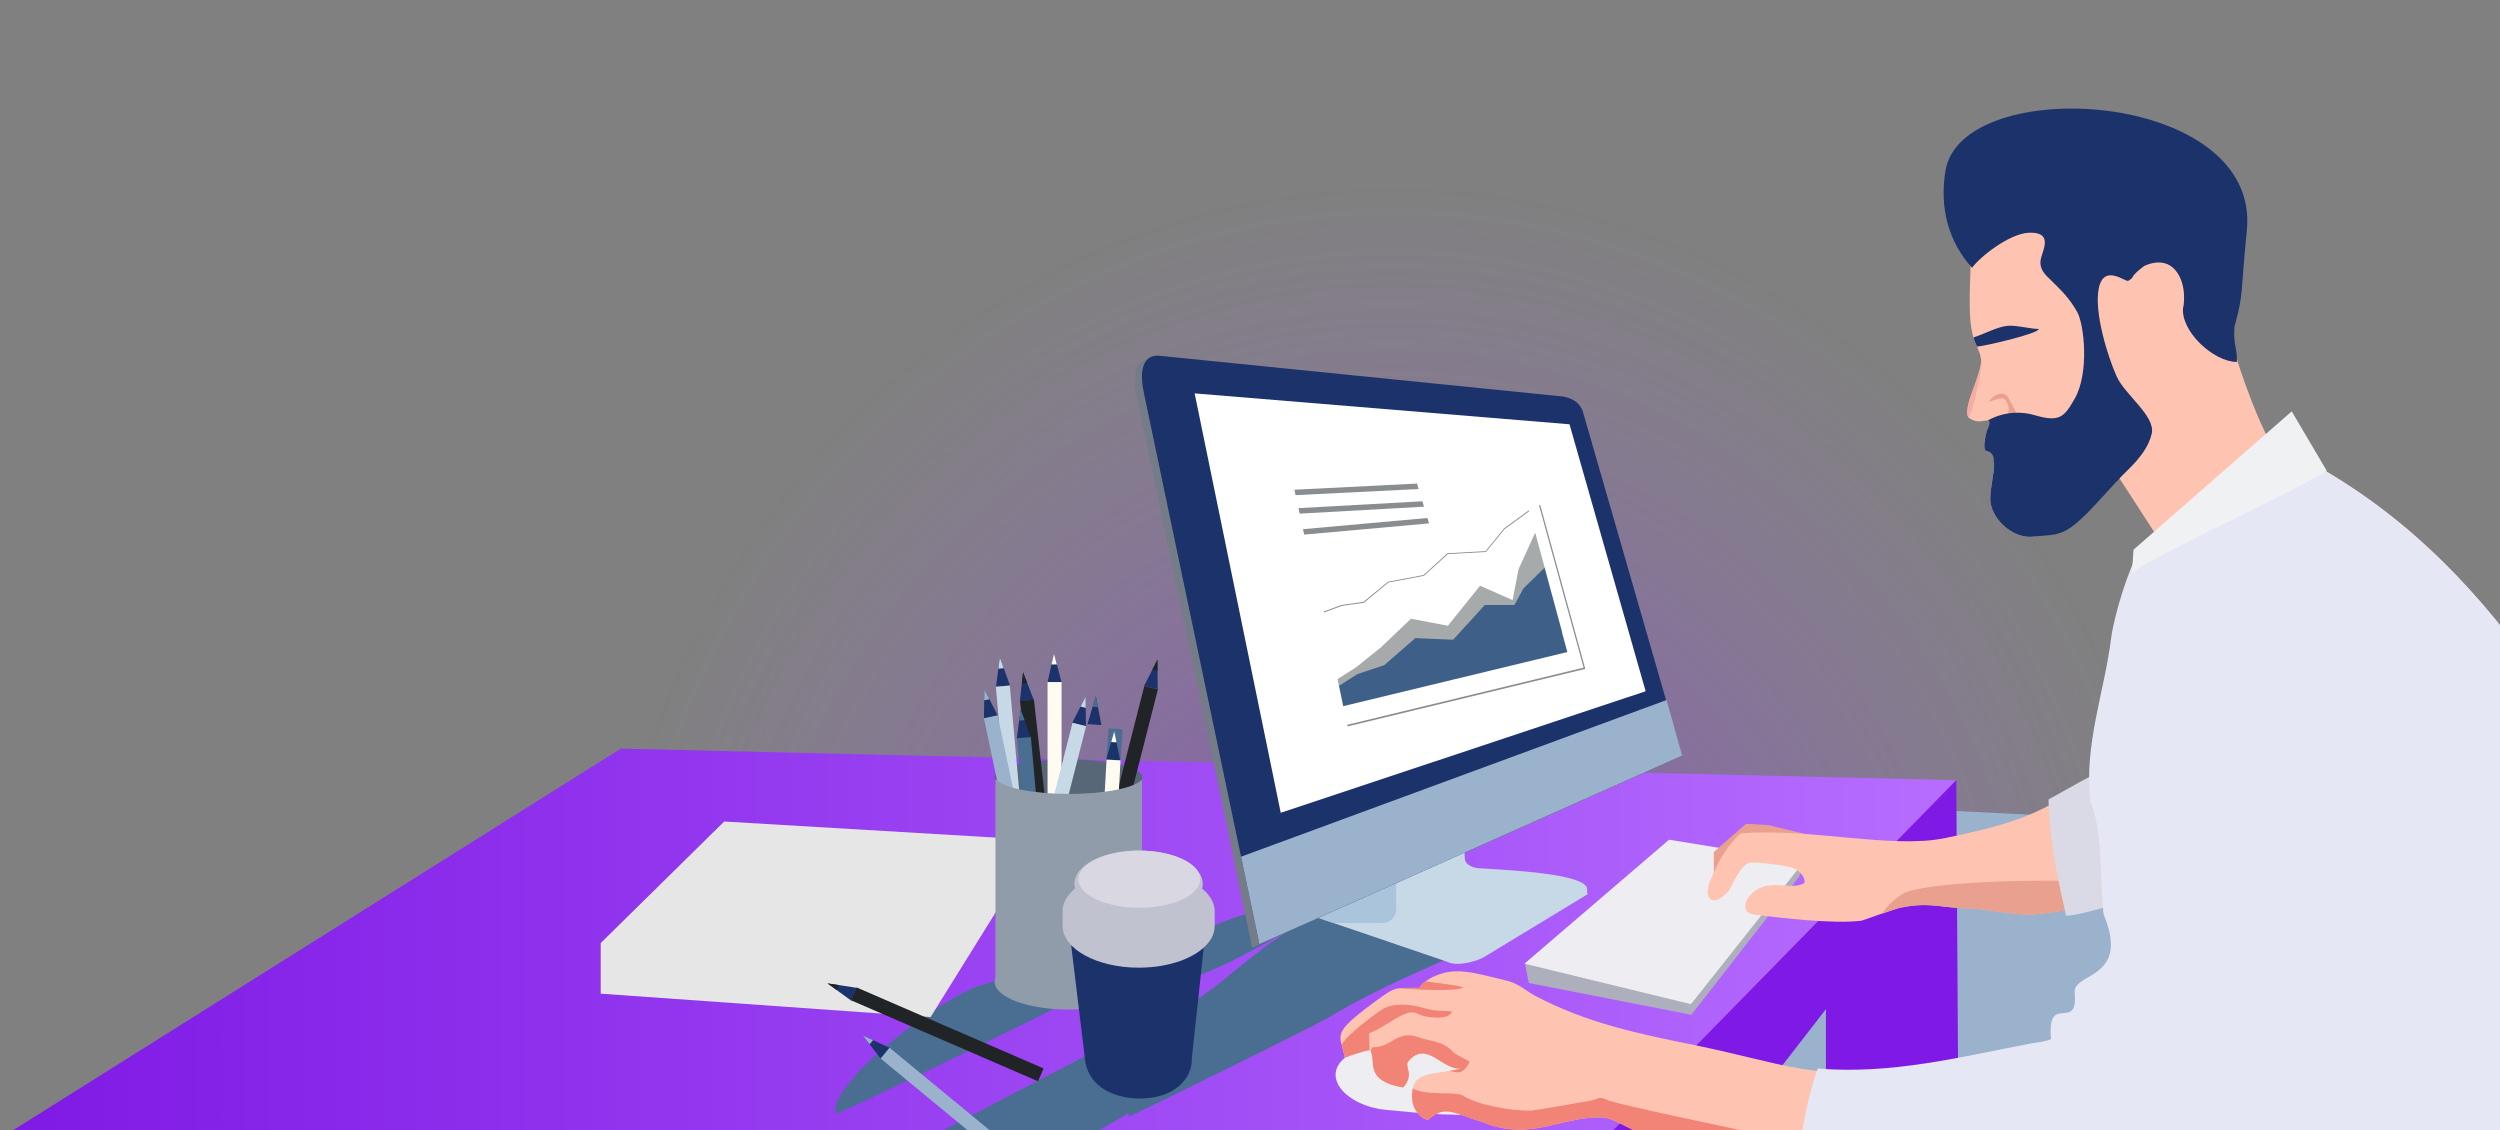
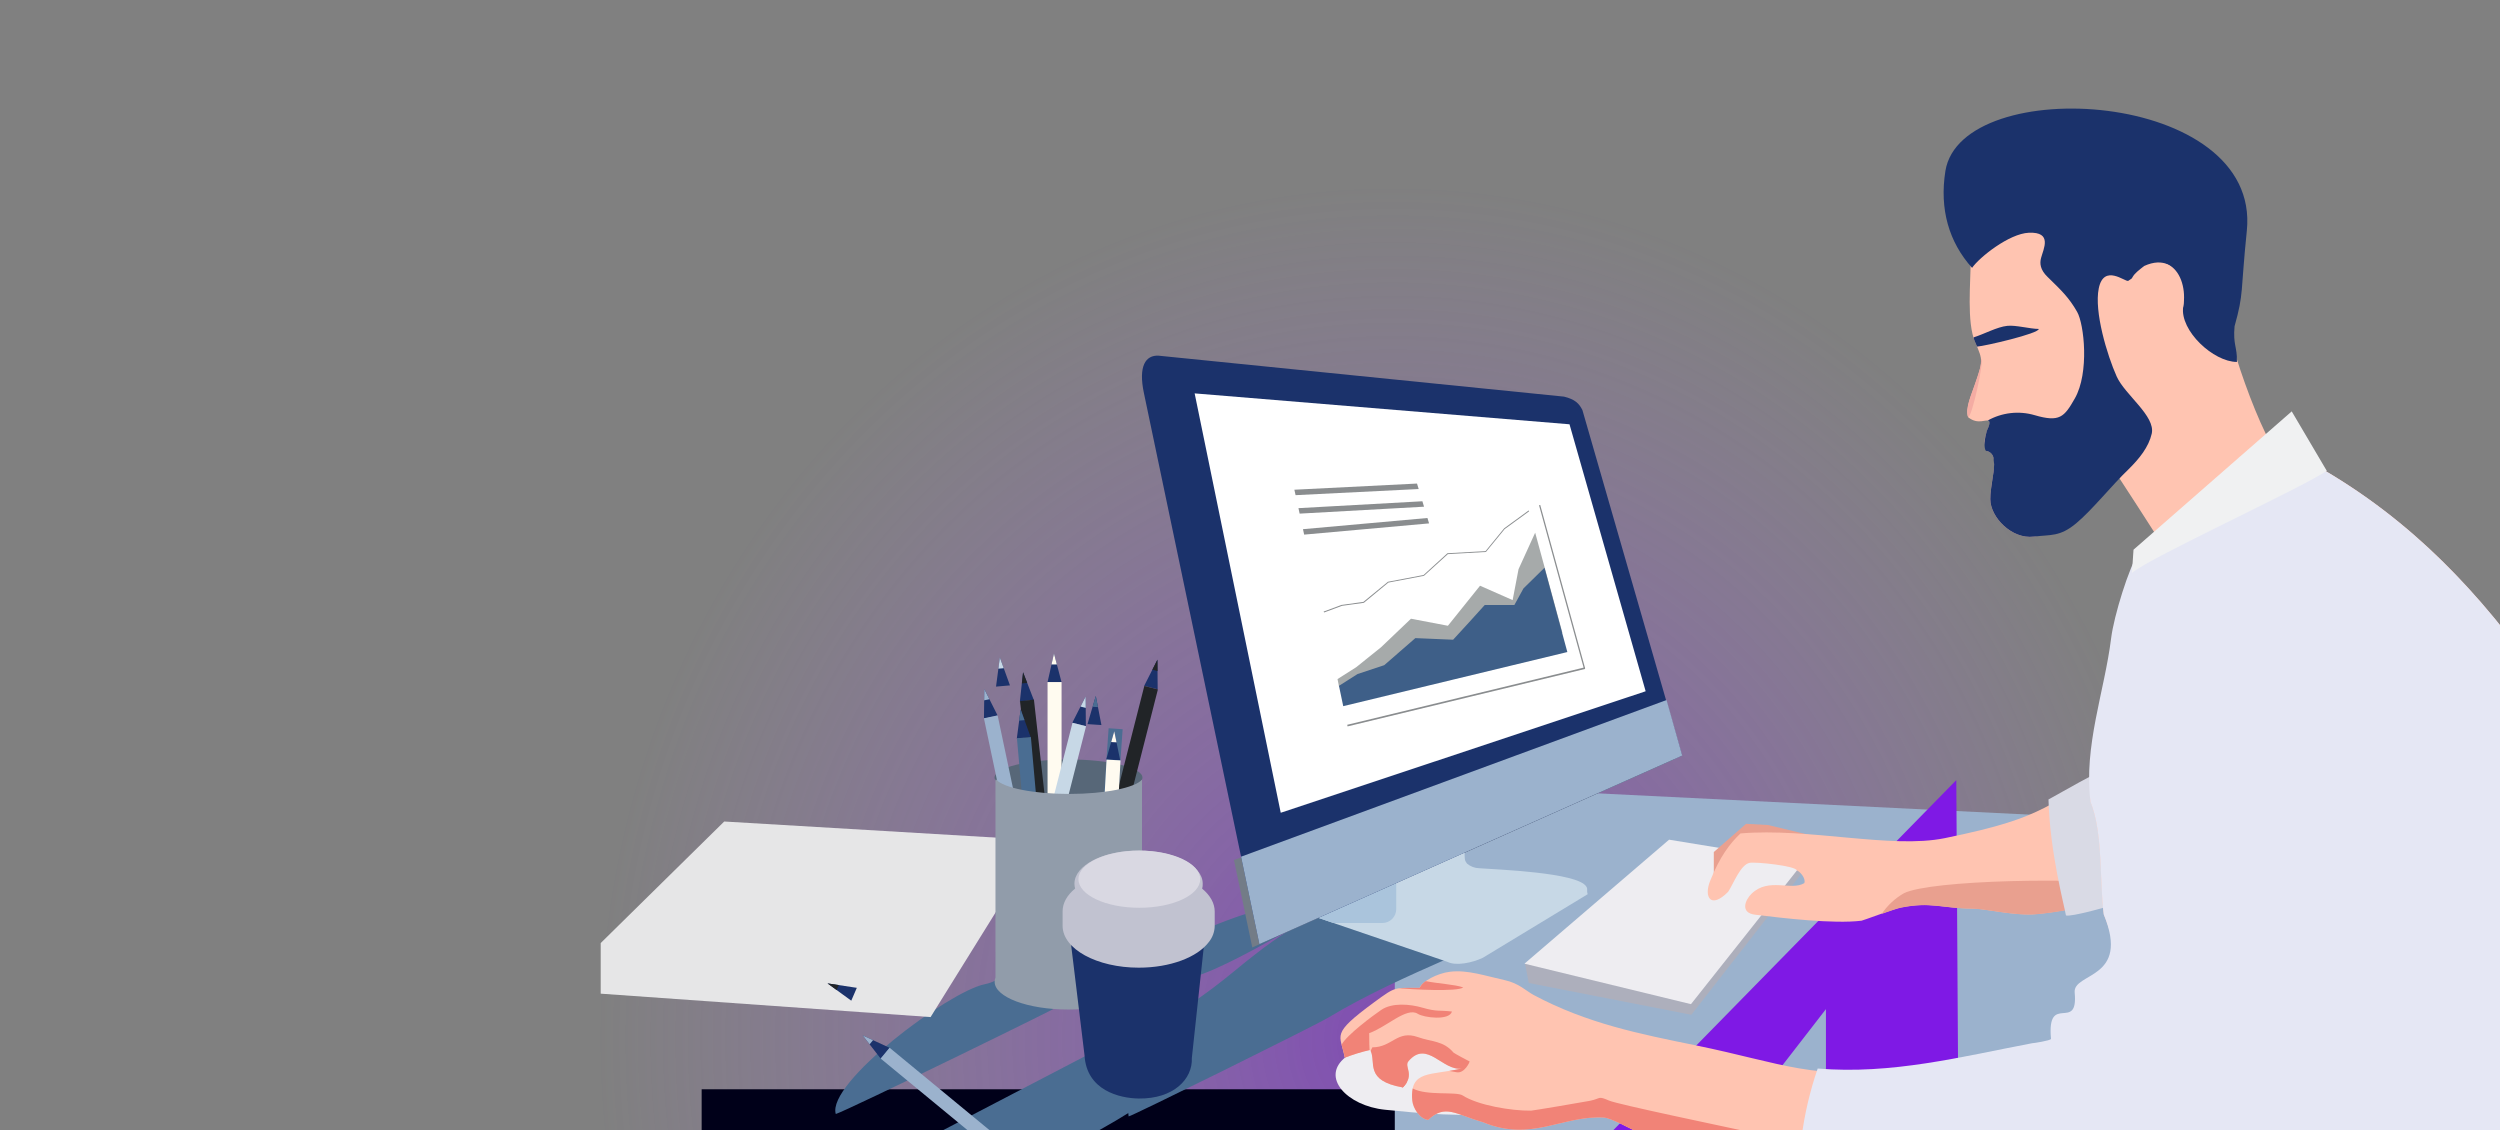
<svg xmlns="http://www.w3.org/2000/svg" width="805" height="364" viewBox="0 0 805 364" fill="none">
  <rect x="0" y="0" width="805" height="364" fill="#808080" stroke="none" />
  <path opacity="0.5" d="M904 336C904 553.6 741.703 730 541.5 730C341.297 730 179 553.6 179 336C179 118.4 341.297 -58 541.5 -58C741.703 -58 904 118.4 904 336Z" fill="url(#paint0_radial_416_24787)" />
  <path d="M518.195 350.747H225.931V366.53H518.195V350.747Z" fill="#000019" />
  <path fill-rule="evenodd" clip-rule="evenodd" d="M805.424 269.795L449.124 252.247V366.541H805.424V269.795Z" fill="#9BB2CD" />
-   <path fill-rule="evenodd" clip-rule="evenodd" d="M199.892 241.059L630.086 251.218L523.09 366.541H0.06L199.892 241.059Z" fill="url(#paint1_linear_416_24787)" />
  <path fill-rule="evenodd" clip-rule="evenodd" d="M489.345 298.644L500.122 292.027C480.089 304.281 452.38 312.859 427.786 327.625C423.188 330.395 363.59 359.841 363.418 359.486C359.225 322.503 358.956 344.425 397.343 312.785C417.72 295.985 419.608 297.713 440.684 285.042C439.727 284.049 399.513 310.371 384.286 314.574C361.628 320.849 365.061 307.614 345.138 321.817C342.686 323.52 272.924 357.525 269.123 358.714C266.12 348.714 305.378 319.305 317.099 316.915C327.814 314.734 321.304 304.869 345.187 307.81C381.429 312.271 387.007 288.694 440.23 288.694C463.12 288.706 477.796 298.644 489.345 298.644Z" fill="#4A6D92" />
  <path fill-rule="evenodd" clip-rule="evenodd" d="M360.125 341.697L351.015 339.246L298.578 366.573H349.041C362.172 359.723 378.663 348.927 379.178 346.697C379.178 346.672 360.701 342.53 360.125 341.697Z" fill="#4A6D92" />
-   <path fill-rule="evenodd" clip-rule="evenodd" d="M370.767 115.6C366.611 115.38 364.22 118.921 366.059 127.646L403.232 305.086L539.397 244.367L507.323 133.148C506.257 130.991 504.982 129.68 501.389 128.786L370.767 115.6Z" fill="#737C87" />
  <path fill-rule="evenodd" clip-rule="evenodd" d="M397.329 276.929L403.239 305.077L539.391 244.37L534.352 226.467L397.329 276.929Z" fill="#737C87" />
  <path fill-rule="evenodd" clip-rule="evenodd" d="M507.135 334.582L438.403 337.878C437.385 338.344 433.621 339.337 433.376 340.329C424.966 346.824 433.805 356.112 445.992 357.338C465.964 359.348 510.972 364.139 510.482 336.959C510.457 335.538 508.287 335.097 507.135 334.582Z" fill="#EEEDF1" />
  <path fill-rule="evenodd" clip-rule="evenodd" d="M421.528 294.534L471.6 273.702C471.6 277.06 471.6 276.925 472.36 278.064C473.47 279.01 474.874 279.543 476.332 279.572C481.641 279.988 508.013 280.895 510.796 285.478C511.373 286.434 510.797 286.593 511.238 287.929L477.473 308.406C474.089 310.011 468.89 311.114 466.095 309.729L421.528 294.534Z" fill="#C7D8E6" />
  <path fill-rule="evenodd" clip-rule="evenodd" d="M422.439 294.145L449.583 282.834V292.76C449.58 293.939 449.11 295.068 448.276 295.902C447.442 296.735 446.312 297.205 445.133 297.208H429.354L422.758 294.966C422.627 294.702 422.52 294.428 422.439 294.145Z" fill="#AAC4DC" />
  <path fill-rule="evenodd" clip-rule="evenodd" d="M516.901 366.54L629.93 251.192L630.519 348.355L587.951 362.043V324.938L555.73 366.54H516.901Z" fill="#7F19E5" />
  <path fill-rule="evenodd" clip-rule="evenodd" d="M504.02 304.395L491.024 310.155L492.262 316.527L544.602 326.759L579.507 282.031L580.648 277.473L504.02 304.395Z" fill="#ADAFBC" />
  <path fill-rule="evenodd" clip-rule="evenodd" d="M737.803 150.848L704.233 197.058C704.665 191.493 703.214 185.943 700.114 181.3C693.358 171.031 680.963 151.338 680.718 151.632C670.91 163.09 662.156 171.876 654.873 172.795C647.811 173.69 640.872 166.558 640.872 160.737C640.872 154.157 644.415 146.192 639.646 145.211C639.069 142.43 638.653 142.675 639.646 139.256C639.646 138.582 641.019 136.719 640.504 135.579C639.462 134.795 637.059 136.952 633.736 134.354C632.731 131.462 634.962 126.83 635.845 124.085C638.53 116.328 638.628 116.181 636.041 110.299C633.184 103.817 634.57 90.925 634.57 83.414C626.282 74.713 628.219 67.704 630.315 54.91C632.032 44.433 651.759 43.796 660.967 42.656C680.032 40.304 719.4 46.173 719.4 72.459C719.4 91.746 721.141 90.386 717.021 101.611C716.445 107.248 730.52 149.157 737.803 150.848Z" fill="#FFC4B1" />
  <path fill-rule="evenodd" clip-rule="evenodd" d="M633.707 134.257C632.702 131.365 634.933 126.733 635.816 123.988C637.349 119.565 638.035 117.616 637.863 115.655C639.224 115.104 634.823 135.152 633.707 134.257Z" fill="#F4ACA3" />
-   <path fill-rule="evenodd" clip-rule="evenodd" d="M640.517 129.221C640.198 129.834 644.342 127.543 645.421 128.498C646.279 129.246 647.64 131.917 646.181 133.731C645.507 134.552 647.272 133.204 646.291 133.976C647.125 134.638 648.744 133.853 648.744 133.853C650.374 134.27 647.787 130.177 646.782 128.253C646.009 126.783 645.016 126.452 643.104 127.028C642.036 127.476 641.133 128.242 640.517 129.221Z" fill="#E9A08F" />
  <path fill-rule="evenodd" clip-rule="evenodd" d="M668.561 168.479C663.253 172.928 660.359 172.094 654.879 172.793C647.817 173.7 640.877 166.555 640.877 160.735C640.877 156.899 642.103 152.598 642.103 149.473L641.895 147.402C641.787 146.849 641.511 146.342 641.106 145.949C640.7 145.557 640.184 145.299 639.627 145.209C639.051 145.209 638.634 142.672 639.627 139.253C639.627 138.579 641 136.717 640.485 135.577C640.346 135.484 640.186 135.429 640.019 135.418C642.296 134.136 644.806 133.322 647.402 133.023C649.998 132.724 652.628 132.947 655.136 133.678C663.204 136.043 664.675 134.315 668.108 128.274C672.803 120.002 671.099 104.39 668.843 100.432C666.207 95.788 663.669 93.435 659.795 89.636L659.341 89.195C656.889 86.842 656.767 84.784 657.22 83.068C657.981 80.164 660.997 74.601 653.273 74.944C646.922 75.225 637.334 82.872 635.005 86.254C627.562 77.971 624.461 67.358 626.422 55.031C631.584 23.354 728.184 28.733 723.476 74.331C721.404 94.403 722.581 94.195 719.528 105.064C718.989 111.106 720.411 111.62 720.288 116.546C712.772 116.546 701.898 106.547 702.976 98.766C703.712 93.644 701.297 85.862 697.324 85.004C692.089 83.865 688.313 88.681 685.297 90.433C684.426 90.923 677.438 84.747 675.795 92.884C674.275 100.359 678.492 114.353 681.582 121.252C684.23 127.134 694.124 133.972 692.862 139.633C691.881 143.934 688.877 147.684 685.395 151.103C679.914 156.36 673.649 164.252 668.561 168.479Z" fill="#1B326B" />
  <path fill-rule="evenodd" clip-rule="evenodd" d="M635.478 108.734L635.613 108.6C638.825 107.595 643.08 105.254 646.341 104.923C649.038 104.617 653.697 105.916 656.48 105.916C656.615 107.386 638.924 111.492 636.606 111.602L636.018 110.242C635.805 109.752 635.624 109.248 635.478 108.734Z" fill="#1B326B" />
  <path fill-rule="evenodd" clip-rule="evenodd" d="M689.286 107.212C688.746 112.384 688.133 115.57 694.692 110.999C696.806 109.01 698.765 106.864 700.553 104.578C706.34 97.139 702.846 79.959 690.426 85.645C686.956 88.378 685.522 89.321 686.368 93.855C687.054 97.201 688.685 95.644 687.667 100.656C687.201 102.911 688.562 105.558 688.893 107.077C689.102 107.188 689.286 107.176 689.286 107.212Z" fill="#FFC4B1" />
  <path fill-rule="evenodd" clip-rule="evenodd" d="M692.423 99.551L690.718 99.171C686.366 97.811 690.069 102.615 689.958 105.225C689.848 107.835 693.342 103.619 695.831 103.717C697.363 103.779 697.253 96.095 693.183 95.593C690.559 95.274 690.216 91.696 689.86 93.583C689.394 96.034 693.183 96.671 693.256 98.056C693.759 99.318 692.643 99.245 692.423 99.551Z" fill="#FFC4B1" />
  <path fill-rule="evenodd" clip-rule="evenodd" d="M373.06 114.528C368.891 114.307 366.5 117.849 368.339 126.562L405.525 304.013L541.616 243.294L509.543 132.064C508.476 129.919 507.201 128.608 503.621 127.713L373.06 114.528Z" fill="#1B326B" />
  <path fill-rule="evenodd" clip-rule="evenodd" d="M399.623 275.854L405.521 304.014L541.685 243.295L536.634 225.404L399.623 275.854Z" fill="#9BB2CD" />
  <path fill-rule="evenodd" clip-rule="evenodd" d="M505.38 136.621L384.676 126.671L412.397 261.712L529.901 222.584L505.38 136.621Z" fill="white" />
  <path fill-rule="evenodd" clip-rule="evenodd" d="M580.832 277.473L537.442 270.378L490.877 310.302L544.492 323.34L580.832 277.473Z" fill="#EEEDF1" />
  <path fill-rule="evenodd" clip-rule="evenodd" d="M582.445 272.092L582.801 268.906L569.314 265.659L562.24 265.266L551.843 274.359C551.843 274.481 551.843 282.226 551.843 283.108C552.223 283.17 553.069 281.981 553.891 281.283C562.118 274.616 571.068 272.092 582.445 272.092Z" fill="#E9A08F" />
  <path fill-rule="evenodd" clip-rule="evenodd" d="M706.602 279.86L685.184 246.161C656.58 259.09 661.411 262.717 626.211 269.885C608.936 273.402 582.478 266.491 560.434 268.366C557.038 271.601 553.838 275.718 550.625 283.745C548.627 288.781 550.797 292.874 556.474 287.151C558.202 284.505 560.446 278.427 563.364 277.838C565.228 277.458 578.199 278.782 578.604 280.289C579.364 280.473 581.608 282.74 580.982 284.37C576.728 286.931 569.555 282.446 564.026 287.752C561.868 289.823 560.274 293.953 565.166 294.541C574.214 295.656 590.472 297.568 599.422 296.465C599.924 296.403 609.721 292.69 611.964 292.225C621.773 290.24 625.206 292.47 634.94 292.531C639.293 292.531 648.782 294.982 655.783 294.32C668.988 293.095 685 288.536 697.591 284.1C699.087 283.659 706.75 281.564 706.602 279.86Z" fill="#FFC4B1" />
  <path fill-rule="evenodd" clip-rule="evenodd" d="M605.91 294.269C608.448 293.374 611.01 292.492 612.04 292.284C621.848 290.298 625.281 292.529 635.016 292.59C639.369 292.59 648.858 295.041 655.859 294.379C667.972 293.301 682.427 289.343 694.455 285.262C669.161 282.235 621.566 283.412 613.094 287.603C610.219 289.243 607.76 291.524 605.91 294.269Z" fill="#E9A08F" />
  <path fill-rule="evenodd" clip-rule="evenodd" d="M708.235 282.036L684.83 244.33C671.797 250.224 665.704 254.133 659.611 257.429C660.064 274.499 664.735 291.741 665.238 294.78C668.83 295.711 708.419 283.028 708.235 282.036Z" fill="#D9DAE5" />
  <path fill-rule="evenodd" clip-rule="evenodd" d="M692.001 174.515L729.812 141.808C764.031 157.285 789.263 179.968 811.442 209.549V366.537H530.936C523.849 362.64 518.295 359.932 516.469 359.834C503.068 359.111 493.174 367.762 477.64 361.39C468.604 358.78 465.379 355.41 459.875 360.593C457.079 360.275 454.97 356.697 454.774 354.405C453.818 344.418 460.659 346.403 470.713 344.05C464.582 345.018 459.543 334.639 453.548 341.71C452.028 343.511 455.792 345.987 451.734 350.153C439.056 347.935 443.384 341.857 441.239 338.107C439.412 338.217 434.361 340.068 433.012 340.558C431.602 332.936 428.23 333.206 442.477 322.728C449.833 317.312 448.901 318.219 457.116 318.096C457.827 316.062 462.756 313.391 466.924 312.9C472.589 312.214 478.4 314.273 484.395 315.572C489.116 316.589 491.421 319.101 493.836 320.388C511.001 329.566 528.018 332.936 546.065 336.612C574.264 342.372 583.631 348.07 615.03 344.21C619.824 343.622 661.362 335.914 661.362 335.901C667.321 329.419 681.69 341.416 675.597 321.785C673.61 315.413 686.128 315.572 677.436 294.446C676.05 283.748 677.227 268.124 673.181 258.247C670.901 240.356 688.176 226.852 690.26 209.868C691.989 196.021 682.732 181.83 692.001 174.515Z" fill="#FFC4B1" />
  <path fill-rule="evenodd" clip-rule="evenodd" d="M450.445 318.228C451.929 318.019 453.768 318.142 457.127 318.093C457.564 317.2 458.244 316.448 459.089 315.924C463.38 316.782 468.333 316.965 471.165 317.946C469.363 319.441 454.295 318.559 450.445 318.228Z" fill="#F18377" />
  <path fill-rule="evenodd" clip-rule="evenodd" d="M441.001 338.137C438.283 338.754 435.616 339.574 433.02 340.588C432.701 338.86 432.284 337.537 431.99 336.409C433.535 333.334 442.191 326.937 444.716 325.221C448.235 322.77 454.071 323.31 458.092 324.486C462.727 325.834 463.426 325.221 467.533 325.712C466.699 328.738 458.448 327.697 456.499 326.434C452.943 324.155 446.408 330.76 440.879 332.672C440.854 335.931 440.965 337.096 441.001 338.137Z" fill="#F18377" />
  <path fill-rule="evenodd" clip-rule="evenodd" d="M466.658 344.84C467.884 344.632 469.27 344.387 470.68 344.056C464.549 345.024 459.51 334.645 453.515 341.715C451.995 343.517 455.759 345.992 451.7 350.158C439.317 347.989 443.118 342.144 441.34 338.382L441.892 337.242C448.329 337.242 449.861 331.557 456.605 333.958C461.116 335.564 464.709 335.037 468.044 338.946C468.227 339.154 473.144 341.801 473.23 341.801C473.315 341.801 471.624 345.796 468.963 345.257C468.178 345.085 467.357 344.95 466.658 344.84Z" fill="#F18377" />
  <path fill-rule="evenodd" clip-rule="evenodd" d="M530.933 366.55C523.846 362.653 518.292 359.945 516.465 359.847C503.065 359.124 493.171 367.775 477.637 361.403C468.601 358.793 465.376 355.423 459.871 360.607C457.076 360.288 454.967 356.71 454.771 354.418C454.605 353.109 454.647 351.781 454.894 350.485C459.454 352.935 468.87 351.391 470.967 352.727C475.871 355.901 486.685 357.727 493.036 357.629C493.514 357.629 510.2 354.823 511.978 354.455C515.583 353.72 514.43 352.788 518.108 354.382C520.904 355.607 552.781 362.236 573.28 366.636L530.933 366.55ZM452.944 348.647C452.59 349.195 452.179 349.704 451.718 350.166H451.534L452.368 346.404C452.365 347.189 452.563 347.961 452.944 348.647Z" fill="#F18377" />
  <path fill-rule="evenodd" clip-rule="evenodd" d="M735.06 144.275C766.643 159.666 790.416 181.503 811.443 209.552V366.54H580.064C581.028 358.888 582.782 351.356 585.299 344.066C609.158 346.051 631.361 340.304 654.288 335.929C654.705 335.929 660.259 335.084 660.419 334.532C659.033 319.264 669.283 332.633 668.045 319.631C667.42 312.989 686.092 315.563 677.399 294.437C676.014 283.739 677.191 268.115 673.145 258.238C670.865 240.347 677.694 222.493 679.778 205.545C680.685 198.254 685.504 182.728 688.753 177.667C698.254 168.685 724.259 147.841 735.06 144.275Z" fill="#E5E7F4" />
  <path fill-rule="evenodd" clip-rule="evenodd" d="M686.488 184.48L686.99 177.005L737.933 132.462L749.224 151.615C739.649 157.889 692.593 179.334 686.488 184.48Z" fill="#F0F1F2" />
  <path fill-rule="evenodd" clip-rule="evenodd" d="M193.426 303.664L233.199 264.525L335.034 270.566L299.65 327.499L193.426 319.962V303.664Z" fill="#E6E6E7" />
  <path fill-rule="evenodd" clip-rule="evenodd" d="M344.06 244.544C330.917 244.544 320.25 247.154 320.25 250.377C320.25 253.6 330.917 256.198 344.06 256.198C357.203 256.198 367.87 253.588 367.87 250.377C367.87 247.167 357.216 244.544 344.06 244.544Z" fill="#576778" />
  <path fill-rule="evenodd" clip-rule="evenodd" d="M337.313 219.654L339.385 210.427L341.813 219.654H337.313Z" fill="#1B326B" />
  <path fill-rule="evenodd" clip-rule="evenodd" d="M338.585 213.968L339.382 210.427L340.314 213.968H338.585Z" fill="#FFFBF0" />
  <path d="M341.825 219.631H337.313V285.227H341.825V219.631Z" fill="#FFFBF0" />
  <path fill-rule="evenodd" clip-rule="evenodd" d="M328.396 225.879L329.426 216.468L332.883 225.376L328.396 225.879Z" fill="#1B326B" />
  <path fill-rule="evenodd" clip-rule="evenodd" d="M329.034 220.083L329.426 216.468L330.763 219.887L329.034 220.083Z" fill="#212427" />
  <path d="M332.924 225.267L328.44 225.77L335.755 290.945L340.238 290.443L332.924 225.267Z" fill="#212427" />
  <path fill-rule="evenodd" clip-rule="evenodd" d="M350.172 233.17L352.844 224.09L354.659 233.464L350.172 233.17Z" fill="#1B326B" />
  <path fill-rule="evenodd" clip-rule="evenodd" d="M351.818 227.582L352.848 224.09L353.547 227.693L351.818 227.582Z" fill="#4A6D92" />
  <path d="M356.978 234.496L352.385 300.081L356.897 300.396L361.49 234.812L356.978 234.496Z" fill="#4A6D92" />
  <path fill-rule="evenodd" clip-rule="evenodd" d="M368.417 220.854L372.696 212.411L372.769 221.957L368.417 220.854Z" fill="#1B326B" />
  <path fill-rule="evenodd" clip-rule="evenodd" d="M371.046 215.658L372.689 212.411L372.725 216.087L371.046 215.658Z" fill="#212427" />
  <path d="M368.47 220.879L352.274 284.434L356.646 285.547L372.842 221.992L368.47 220.879Z" fill="#212427" />
  <path fill-rule="evenodd" clip-rule="evenodd" d="M345.28 232.721L349.571 224.278L349.645 233.824L345.28 232.721Z" fill="#1B326B" />
  <path fill-rule="evenodd" clip-rule="evenodd" d="M347.931 227.525L349.574 224.278L349.611 227.942L347.931 227.525Z" fill="#C7D8E6" />
  <path d="M345.342 232.737L329.146 296.292L333.518 297.405L349.714 233.85L345.342 232.737Z" fill="#C7D8E6" />
  <path fill-rule="evenodd" clip-rule="evenodd" d="M320.719 221.088L321.957 211.714L325.206 220.696L320.719 221.088Z" fill="#1B326B" />
  <path fill-rule="evenodd" clip-rule="evenodd" d="M321.473 215.316L321.952 211.714L323.202 215.169L321.473 215.316Z" fill="#C7D8E6" />
-   <path d="M325.155 220.757L320.661 221.159L326.506 286.482L330.999 286.081L325.155 220.757Z" fill="#C7D8E6" />
  <path fill-rule="evenodd" clip-rule="evenodd" d="M327.409 237.819L328.648 228.433L331.897 237.415L327.409 237.819Z" fill="#1B326B" />
  <path fill-rule="evenodd" clip-rule="evenodd" d="M328.168 232.036L328.646 228.433L329.897 231.888L328.168 232.036Z" fill="#4A6D92" />
  <path d="M331.944 237.326L327.45 237.726L333.271 303.052L337.765 302.651L331.944 237.326Z" fill="#4A6D92" />
  <path fill-rule="evenodd" clip-rule="evenodd" d="M316.836 231.343L316.959 221.883L321.238 230.412L316.836 231.343Z" fill="#1B326B" />
  <path fill-rule="evenodd" clip-rule="evenodd" d="M316.903 225.51L316.952 221.883L318.595 225.155L316.903 225.51Z" fill="#9BB2CD" />
  <path d="M321.233 230.352L316.818 231.283L330.371 295.453L334.786 294.522L321.233 230.352Z" fill="#9BB2CD" />
  <path fill-rule="evenodd" clip-rule="evenodd" d="M356.21 244.552L358.785 235.447L360.698 244.797L356.21 244.552Z" fill="#1B326B" />
  <path fill-rule="evenodd" clip-rule="evenodd" d="M357.799 238.94L358.792 235.447L359.528 239.038L357.799 238.94Z" fill="#FFFBF0" />
  <path d="M356.311 244.598L352.649 310.08L357.153 310.332L360.816 244.85L356.311 244.598Z" fill="#FFFBF0" />
  <path fill-rule="evenodd" clip-rule="evenodd" d="M367.708 316.392C367.328 321.208 356.858 325.068 343.997 325.068C330.89 325.068 320.273 321.061 320.273 316.122C320.271 315.655 320.363 315.193 320.543 314.762V251.041H320.8C323.105 253.675 332.729 255.648 344.266 255.648C355.804 255.648 365.391 253.675 367.721 251.053V316.355L367.708 316.392Z" fill="#919CAA" />
  <path fill-rule="evenodd" clip-rule="evenodd" d="M383.77 340.71C384.064 347.438 377.885 353.871 366.679 353.724C360.549 353.639 349.87 351.151 349.22 339.828L343.249 290.689H389.152L383.77 340.71Z" fill="#1B326B" />
  <path fill-rule="evenodd" clip-rule="evenodd" d="M387.102 286.15C389.653 288.27 391.136 290.807 391.136 293.503V298.147C391.105 300.037 390.44 301.863 389.248 303.331C385.57 308.232 376.841 311.59 366.677 311.59C353.19 311.59 342.156 305.573 342.156 298.11V293.466C342.156 290.733 343.639 288.197 346.189 286.113C346.042 285.599 345.968 285.067 345.969 284.533C345.969 278.651 355.213 273.872 366.615 273.872C378.018 273.872 387.274 278.651 387.274 284.533C387.294 285.077 387.236 285.622 387.102 286.15Z" fill="#C1C2D0" />
  <path d="M366.866 292.304C377.693 292.304 386.47 288.184 386.47 283.101C386.47 278.019 377.693 273.898 366.866 273.898C356.039 273.898 347.262 278.019 347.262 283.101C347.262 288.184 356.039 292.304 366.866 292.304Z" fill="#D9D8E2" />
  <path fill-rule="evenodd" clip-rule="evenodd" d="M431.173 221.113C431.001 220.304 430.842 219.507 430.682 218.662L436.665 214.863L444.696 208.417L454.333 199.227L466.225 201.494C469.691 197.197 473.14 192.9 476.573 188.603C480.067 190.159 483.562 191.691 487.068 193.235C487.706 189.918 488.339 186.601 488.968 183.284C490.775 179.363 492.561 175.442 494.326 171.52C495.797 176.904 497.261 182.279 498.715 187.647L503.092 203.761L467.12 212.437L431.173 221.113Z" fill="#A6AAAA" />
  <path fill-rule="evenodd" clip-rule="evenodd" d="M432.52 227.383C432.054 225.202 431.596 223.021 431.146 220.84L437.142 217.029L445.724 214.186C449.083 211.281 452.406 208.377 455.741 205.473L467.903 205.988C471.324 202.311 474.708 198.537 478.079 194.812H487.63L490.548 189.481L497.328 182.815C498.554 187.341 499.78 191.867 501.006 196.393C502.232 200.919 503.458 205.44 504.684 209.958L468.59 218.671L432.52 227.383Z" fill="#3E5F88" />
  <path d="M426.206 196.922L431.956 194.79L439.006 193.809L446.914 187.327L458.389 185.146C460.964 182.805 463.527 180.477 466.077 178.136L478.337 177.462C480.348 175.011 482.346 172.561 484.345 170.11L492.228 164.363L492.375 164.644C489.752 166.568 487.128 168.468 484.492 170.379L478.472 177.732C474.377 177.952 470.294 178.197 466.212 178.43L458.512 185.415L447.049 187.596L439.165 194.103L432.103 195.084L426.365 197.216L426.206 196.922Z" fill="#8A8D8F" />
  <path fill-rule="evenodd" clip-rule="evenodd" d="M433.917 233.904L472.157 224.665L510.41 215.401C510.41 215.229 510.312 215.058 510.275 214.886L472.022 224.138L433.807 233.377C433.854 233.551 433.891 233.727 433.917 233.904Z" fill="#8A8D8F" />
  <path fill-rule="evenodd" clip-rule="evenodd" d="M495.563 162.688C497.95 171.462 500.353 180.224 502.772 188.973C505.192 197.722 507.599 206.48 509.994 215.246L510.398 215.136L503.177 188.875C500.774 180.126 498.367 171.368 495.955 162.602L495.563 162.688Z" fill="#8A8D8F" />
  <path d="M416.784 157.689L456.275 155.704L456.814 157.468L417.176 159.441L416.784 157.689Z" fill="#8A8D8F" />
  <path d="M418.101 163.623L458.008 161.405L458.536 163.157L418.481 165.387L418.101 163.623Z" fill="#8A8D8F" />
  <path d="M419.556 170.396L459.635 166.793L460.162 168.533L419.936 172.148L419.556 170.396Z" fill="#8A8D8F" />
  <path fill-rule="evenodd" clip-rule="evenodd" d="M283.586 340.868L277.775 333.393L286.455 337.401L283.586 340.868Z" fill="#1B326B" />
  <path fill-rule="evenodd" clip-rule="evenodd" d="M280.018 336.273L277.775 333.393L281.11 334.937L280.018 336.273Z" fill="#9BB2CD" />
  <path fill-rule="evenodd" clip-rule="evenodd" d="M283.568 340.85L286.449 337.37L321.808 366.535H314.722L283.568 340.85Z" fill="#9BB2CD" />
  <path fill-rule="evenodd" clip-rule="evenodd" d="M274.107 322.223L266.456 316.648L275.897 318.081L274.107 322.223Z" fill="#1B326B" />
  <path fill-rule="evenodd" clip-rule="evenodd" d="M269.399 318.792L266.456 316.648L270.085 317.199L269.399 318.792Z" fill="#212427" />
-   <path d="M275.833 317.961L274.039 322.099L334.247 348.177L336.041 344.039L275.833 317.961Z" fill="#212427" />
  <defs>
    <radialGradient id="paint0_radial_416_24787" cx="0" cy="0" r="1" gradientUnits="userSpaceOnUse" gradientTransform="translate(448.632 336) rotate(90) scale(394 362.5)">
      <stop stop-color="#7F19E5" />
      <stop offset="0.704" stop-color="#B66DFF" stop-opacity="0" />
    </radialGradient>
    <linearGradient id="paint1_linear_416_24787" x1="0.06" y1="303.8" x2="630.086" y2="303.8" gradientUnits="userSpaceOnUse">
      <stop stop-color="#7F19E5" />
      <stop offset="1" stop-color="#B66DFF" />
    </linearGradient>
  </defs>
</svg>